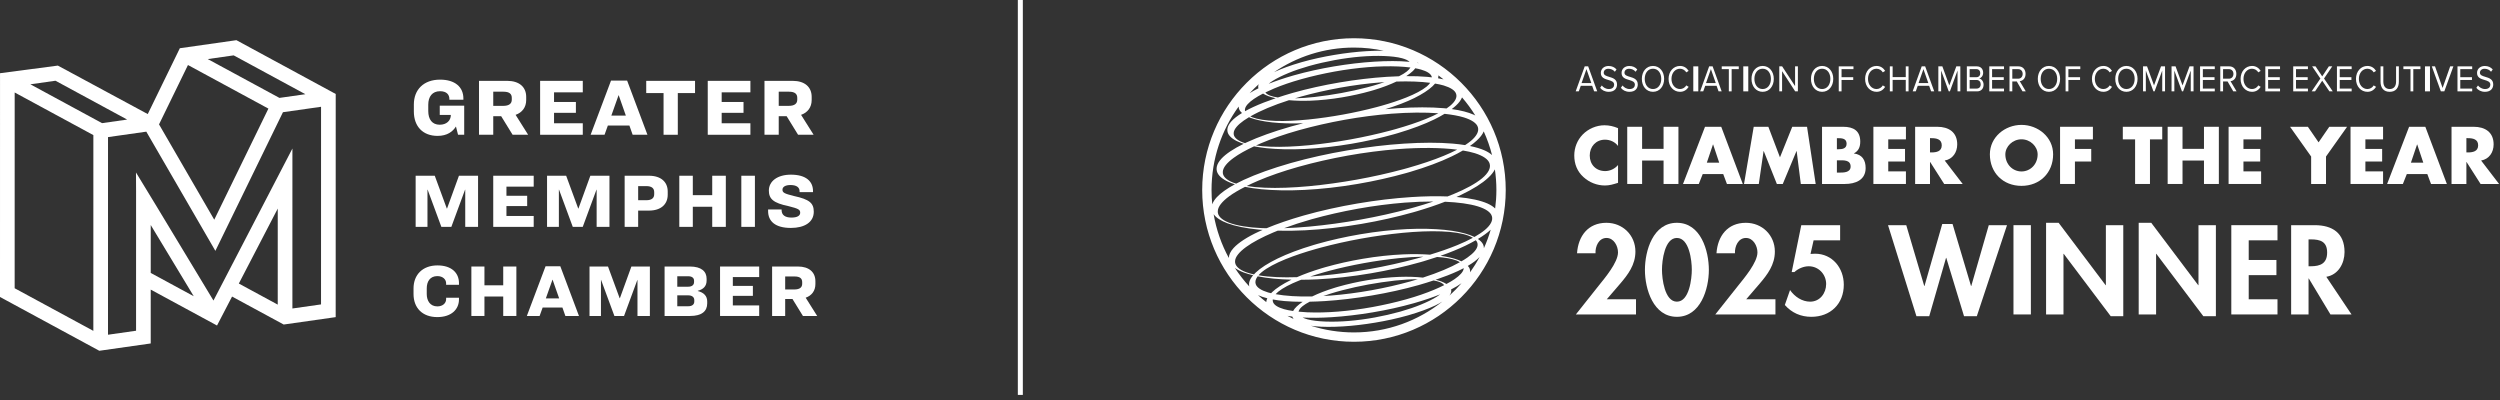
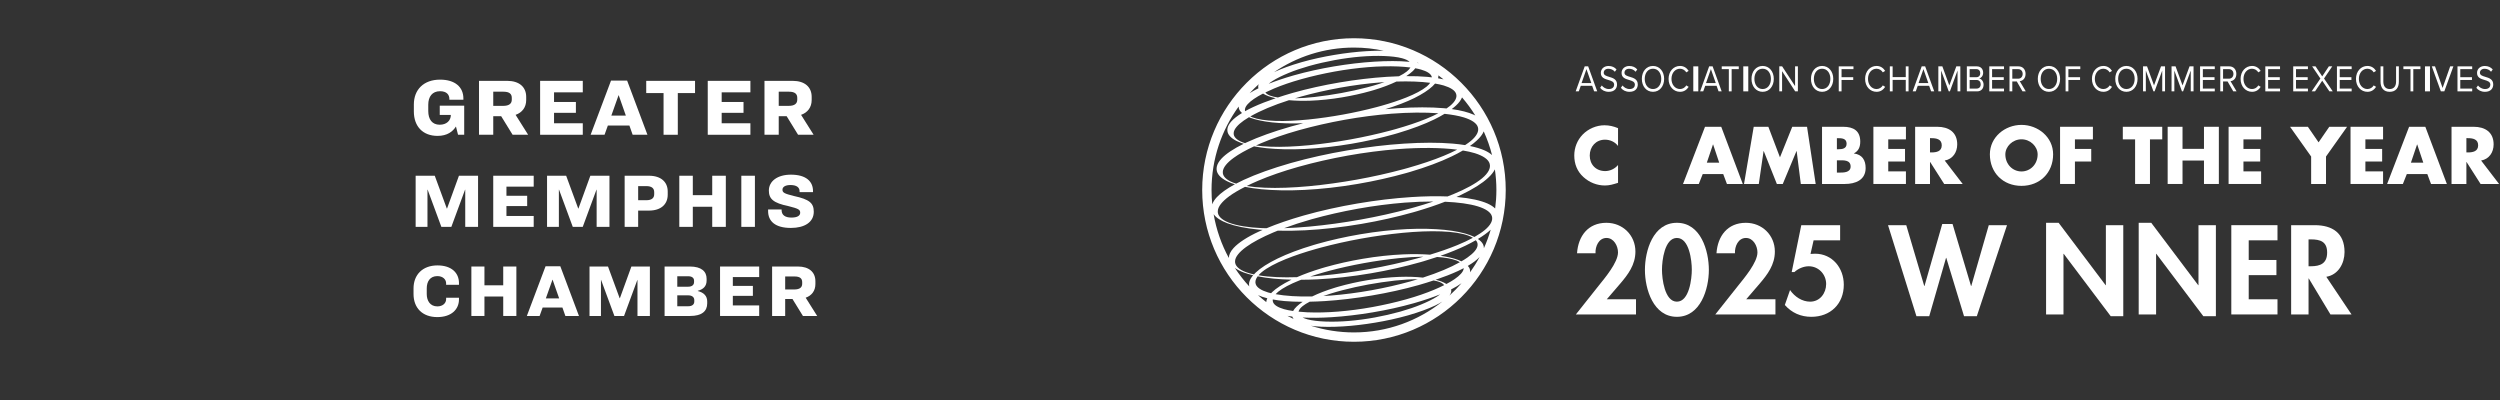
<svg xmlns="http://www.w3.org/2000/svg" xmlns:xlink="http://www.w3.org/1999/xlink" width="500px" height="80px" viewBox="0 0 500 80" version="1.1">
  <rect x="0" y="0" width="500" height="80" fill="#333333" stroke="none" />
  <title>GMC-COTY-Logo</title>
  <defs>
    <path d="M0,0 L499.815,0 L499.815,78.982 L0,78.982 L0,0 Z" id="path-1" />
  </defs>
  <g id="GMC-COTY-Logo" stroke="none" fill="none" fill-rule="evenodd" stroke-width="1">
    <g id="Graphic" transform="translate(-0, -0)" xlink:href="#path-1" fill="#FFFFFF">
      <g id="Group" transform="translate(314.855, 25.054)">
        <path d="M8.752,4.141 C8.145,3.322 7.159,2.882 6.143,2.882 C4.323,2.882 3.094,4.278 3.094,6.053 C3.094,7.857 4.337,9.162 6.188,9.162 C7.159,9.162 8.13,8.691 8.752,7.948 L8.752,11.513 C7.766,11.817 7.053,12.044 6.128,12.044 C4.536,12.044 3.019,11.437 1.836,10.36 C0.577,9.222 0,7.735 0,6.037 C0,4.475 0.592,2.973 1.684,1.851 C2.806,0.698 4.429,0 6.037,0 C6.992,0 7.872,0.213 8.752,0.577 L8.752,4.141 Z" id="Path" fill-rule="nonzero" />
      </g>
      <g id="Group" transform="translate(325.448, 25.357)">
-         <polygon id="Path" fill-rule="nonzero" points="7.265 4.414 7.265 0 10.239 0 10.239 11.437 7.265 11.437 7.265 6.75 2.973 6.75 2.973 11.437 0 11.437 0 0 2.973 0 2.973 4.414" />
-       </g>
+         </g>
      <g id="Group" transform="translate(336.603, 25.357)">
        <path d="M6.022,3.535 L5.992,3.535 L4.763,7.175 L7.236,7.175 L6.022,3.535 Z M3.944,9.45 L3.155,11.437 L0,11.437 L4.399,0 L7.645,0 L11.952,11.437 L8.782,11.437 L8.039,9.45 L3.944,9.45 Z" id="Shape" fill-rule="nonzero" />
      </g>
      <g id="Group" transform="translate(348.803, 25.358)">
        <polygon id="Path" fill-rule="nonzero" points="1.941 0 4.869 0 7.189 6.113 9.646 0 12.604 0 14.334 11.436 11.36 11.436 10.527 4.853 10.496 4.853 7.751 11.436 6.568 11.436 3.944 4.853 3.913 4.853 2.957 11.436 0 11.436" />
      </g>
      <g id="Group" transform="translate(364.406, 25.358)">
        <path d="M2.972,9.162 L3.352,9.162 C4.231,9.162 5.718,9.207 5.718,7.948 C5.718,6.568 4.247,6.704 3.276,6.704 L2.972,6.704 L2.972,9.162 Z M2.972,4.489 L3.306,4.489 C4.095,4.489 4.914,4.353 4.914,3.382 C4.914,2.336 3.989,2.276 3.185,2.276 L2.972,2.276 L2.972,4.489 Z M0,11.436 L0,0 L4.247,0 C6.279,0 7.644,0.788 7.644,2.973 C7.644,4.004 7.311,4.839 6.386,5.309 L6.386,5.339 C8.024,5.552 8.721,6.659 8.721,8.251 C8.721,10.648 6.673,11.436 4.581,11.436 L0,11.436 Z" id="Shape" fill-rule="nonzero" />
      </g>
      <g id="Group" transform="translate(374.679, 25.357)">
        <polygon id="Path" fill-rule="nonzero" points="2.972 2.518 2.972 4.43 6.325 4.43 6.325 6.947 2.972 6.947 2.972 8.919 6.507 8.919 6.507 11.437 0 11.437 0 0 6.507 0 6.507 2.518" />
      </g>
      <g id="Group" transform="translate(383.027, 25.358)">
        <path d="M2.972,5.127 L3.261,5.127 C4.231,5.127 5.323,4.945 5.323,3.701 C5.323,2.457 4.231,2.275 3.261,2.275 L2.972,2.275 L2.972,5.127 Z M9.51,11.436 L5.809,11.436 L3.002,7.038 L2.972,7.038 L2.972,11.436 L0,11.436 L0,0 L4.444,0 C6.704,0 8.418,1.077 8.418,3.518 C8.418,5.097 7.539,6.461 5.915,6.75 L9.51,11.436 Z" id="Shape" fill-rule="nonzero" />
      </g>
      <g id="Group" transform="translate(397.974, 24.978)">
        <path d="M3.094,5.901 C3.094,7.872 4.55,9.313 6.324,9.313 C8.099,9.313 9.555,7.872 9.555,5.901 C9.555,4.323 8.099,2.882 6.324,2.882 C4.55,2.882 3.094,4.323 3.094,5.901 M12.65,5.885 C12.65,9.586 9.995,12.195 6.324,12.195 C2.654,12.195 0,9.586 0,5.885 C0,2.427 3.033,0 6.324,0 C9.616,0 12.65,2.427 12.65,5.885" id="Shape" fill-rule="nonzero" />
      </g>
      <g id="Group" transform="translate(412.013, 25.357)">
        <polygon id="Path" fill-rule="nonzero" points="2.972 2.518 2.972 4.43 6.234 4.43 6.234 6.947 2.972 6.947 2.972 11.437 0 11.437 0 0 6.568 0 6.568 2.518" />
      </g>
      <g id="Group" transform="translate(424.562, 25.358)">
        <polygon id="Path" fill-rule="nonzero" points="5.431 11.436 2.458 11.436 2.458 2.517 0 2.517 0 0 7.888 0 7.888 2.517 5.431 2.517" />
      </g>
      <g id="Group" transform="translate(433.531, 25.357)">
        <polygon id="Path" fill-rule="nonzero" points="7.265 4.414 7.265 0 10.239 0 10.239 11.437 7.265 11.437 7.265 6.75 2.973 6.75 2.973 11.437 0 11.437 0 0 2.973 0 2.973 4.414" />
      </g>
      <g id="Group" transform="translate(445.718, 25.357)">
        <polygon id="Path" fill-rule="nonzero" points="2.972 2.518 2.972 4.43 6.324 4.43 6.324 6.947 2.972 6.947 2.972 8.919 6.507 8.919 6.507 11.437 0 11.437 0 0 6.507 0 6.507 2.518" />
      </g>
      <g id="Group" transform="translate(458.012, 25.358)">
        <polygon id="Path" fill-rule="nonzero" points="0 0 3.564 0 5.702 3.109 7.841 0 11.405 0 7.189 5.946 7.189 11.436 4.216 11.436 4.216 5.946" />
      </g>
      <g id="Group" transform="translate(470.106, 25.357)">
        <polygon id="Path" fill-rule="nonzero" points="2.972 2.518 2.972 4.43 6.324 4.43 6.324 6.947 2.972 6.947 2.972 8.919 6.507 8.919 6.507 11.437 0 11.437 0 0 6.507 0 6.507 2.518" />
      </g>
      <g id="Group" transform="translate(477.422, 25.357)">
        <path d="M6.022,3.535 L5.991,3.535 L4.762,7.175 L7.235,7.175 L6.022,3.535 Z M3.944,9.45 L3.154,11.437 L0,11.437 L4.398,0 L7.645,0 L11.951,11.437 L8.782,11.437 L8.038,9.45 L3.944,9.45 Z" id="Shape" fill-rule="nonzero" />
      </g>
      <g id="Group" transform="translate(490.306, 25.358)">
        <path d="M2.972,5.127 L3.26,5.127 C4.23,5.127 5.324,4.945 5.324,3.701 C5.324,2.457 4.23,2.275 3.26,2.275 L2.972,2.275 L2.972,5.127 Z M9.509,11.436 L5.809,11.436 L3.003,7.038 L2.972,7.038 L2.972,11.436 L0,11.436 L0,0 L4.443,0 C6.703,0 8.418,1.077 8.418,3.518 C8.418,5.097 7.538,6.461 5.916,6.75 L9.509,11.436 Z" id="Shape" fill-rule="nonzero" />
      </g>
      <g id="Group" transform="translate(240.44, 7.647)">
        <path d="M49.446,51.473 C49.787,51.024 49.876,50.611 49.78,50.238 C50.612,49.819 51.307,49.402 51.867,48.992 C51.109,49.865 50.303,50.697 49.446,51.473 M21.736,57.503 C22.001,57.542 22.267,57.58 22.563,57.608 C24.104,57.762 26.021,57.766 28.101,57.637 C32.172,57.396 37.015,56.598 41.053,55.456 C41.129,55.434 41.204,55.412 41.279,55.391 C43.31,54.804 45.137,54.145 46.564,53.47 C47.146,53.195 47.628,52.92 48.053,52.647 C43.189,56.517 37.039,58.838 30.353,58.838 C27.35,58.838 24.455,58.368 21.736,57.503 M6.523,45.931 C7.002,46.279 7.615,46.594 8.354,46.871 C8.895,47.071 9.521,47.245 10.189,47.406 C9.497,48.207 9.242,48.963 9.42,49.646 C8.355,48.492 7.388,47.25 6.523,45.931 M7.29,13.664 C7.289,13.921 7.356,14.166 7.481,14.396 C7.593,14.593 7.764,14.776 7.959,14.953 C7.02,15.53 6.297,16.1 5.813,16.644 C4.996,17.561 4.865,18.394 5.211,19.116 C5.586,19.835 6.45,20.444 7.752,20.929 C7.923,20.993 8.121,21.048 8.306,21.107 C6.23,22.117 4.725,23.139 3.841,24.091 C2.88,25.136 2.683,26.087 3.049,26.915 C3.442,27.738 4.409,28.44 5.89,28.993 C6.093,29.068 6.327,29.134 6.547,29.204 C4.923,30.08 3.707,30.957 2.928,31.786 C2.465,32.283 2.17,32.761 2.011,33.217 C1.917,32.275 1.867,31.32 1.867,30.353 C1.867,24.123 3.884,18.358 7.29,13.664 M11.311,9.189 C11.186,9.481 11.172,9.756 11.244,10.012 C10.575,10.339 9.986,10.665 9.487,10.989 C10.068,10.363 10.676,9.761 11.311,9.189 M36.321,2.502 C35.266,2.484 34.127,2.508 32.921,2.583 C28.85,2.824 24.007,3.621 19.968,4.765 C19.893,4.786 19.817,4.807 19.742,4.83 C17.712,5.416 15.885,6.075 14.457,6.75 C14.413,6.771 14.378,6.792 14.334,6.813 C18.902,3.695 24.417,1.867 30.353,1.867 C32.4,1.867 34.395,2.09 36.321,2.502 M56.163,41.2 C55.963,40.817 55.614,40.468 55.144,40.15 C56.191,39.522 57.052,38.899 57.703,38.293 C57.333,39.566 56.877,40.801 56.34,41.995 C56.346,41.717 56.286,41.451 56.163,41.2 M53.396,45.879 C53.325,45.758 53.227,45.644 53.126,45.53 C54.157,44.925 54.945,44.327 55.479,43.755 C54.909,44.822 54.267,45.846 53.57,46.826 C53.615,46.49 53.552,46.174 53.396,45.879 M48.846,49.147 C48.555,48.964 48.211,48.794 47.808,48.642 C47.469,48.52 47.082,48.41 46.672,48.308 C48.339,47.742 49.875,47.15 51.179,46.545 C51.579,46.359 51.949,46.173 52.304,45.985 C52.302,46.013 52.305,46.041 52.301,46.07 C52.224,46.727 51.522,47.462 50.464,48.189 C49.997,48.511 49.446,48.83 48.846,49.147 M20.081,55.855 C21.804,55.946 23.777,55.925 25.889,55.792 C31.058,55.472 37.144,54.463 42.239,53.021 C42.333,52.995 42.425,52.968 42.517,52.942 C44.375,52.408 46.091,51.825 47.594,51.221 C47.408,51.368 47.202,51.515 46.975,51.661 C46.111,52.218 44.984,52.761 43.739,53.276 C42.559,53.761 41.214,54.221 39.74,54.638 C39.653,54.663 39.566,54.688 39.478,54.712 C37.907,55.151 36.225,55.532 34.51,55.848 C32.79,56.164 31.029,56.4 29.351,56.541 C27.669,56.681 26.097,56.718 24.681,56.666 C23.272,56.613 21.999,56.475 21.047,56.218 C20.669,56.116 20.353,55.992 20.081,55.855 M18.025,55.673 C18.076,55.838 18.158,55.996 18.284,56.147 C17.864,55.95 17.45,55.743 17.041,55.525 C17.351,55.581 17.68,55.63 18.025,55.673 M11.205,51.401 C11.706,51.631 12.325,51.832 13.021,52.008 C12.891,52.271 12.827,52.525 12.811,52.772 C12.239,52.323 11.681,51.857 11.144,51.367 C11.167,51.378 11.182,51.391 11.205,51.401 M14.321,48.081 C15.41,48.187 16.605,48.253 17.87,48.287 C17.822,48.309 17.766,48.333 17.719,48.356 C16.058,49.179 14.803,50 13.986,50.779 C13.908,50.852 13.854,50.922 13.783,50.994 C13.579,50.945 13.362,50.899 13.174,50.844 C11.806,50.428 10.905,49.857 10.696,49.15 C10.547,48.684 10.687,48.163 11.098,47.614 C12.064,47.806 13.136,47.965 14.321,48.081 M11.923,46.767 C12.981,45.904 14.637,45.01 16.711,44.171 C18.504,43.447 20.561,42.765 22.744,42.147 C23.079,42.052 23.416,41.96 23.755,41.868 C28.889,40.493 34.568,39.461 40.073,38.922 C42.809,38.662 45.498,38.539 47.796,38.631 C50.112,38.712 52.011,39.013 53.273,39.492 C53.608,39.62 53.895,39.762 54.14,39.915 C53.232,40.409 52.189,40.899 51.026,41.375 C49.383,42.049 47.534,42.69 45.567,43.29 C44.001,43.175 42.22,43.14 40.22,43.228 C37.717,43.338 34.912,43.632 32.092,44.113 C29.538,44.543 26.997,45.118 24.701,45.768 C24.466,45.834 24.233,45.902 24.003,45.97 C22.103,46.538 20.404,47.157 18.957,47.787 C17.566,47.831 16.23,47.834 15.001,47.78 C13.606,47.725 12.349,47.599 11.253,47.414 C11.436,47.201 11.659,46.986 11.923,46.767 M21.59,47.66 C22.469,47.365 23.387,47.081 24.337,46.812 C24.7,46.709 25.067,46.608 25.437,46.51 C29.827,45.347 34.623,44.467 39.359,43.982 C41.033,43.815 42.689,43.71 44.228,43.685 C44.111,43.719 43.998,43.755 43.88,43.788 C43.552,43.882 43.221,43.973 42.889,44.064 C36.927,45.675 30.266,46.879 23.893,47.477 C23.119,47.548 22.35,47.608 21.59,47.66 M44.147,47.876 C42.812,47.729 41.233,47.661 39.4,47.728 C37.453,47.801 35.236,48.022 33.011,48.4 C31.038,48.73 29.071,49.171 27.301,49.672 C27.071,49.737 26.844,49.804 26.621,49.871 C24.795,50.426 23.225,51.037 21.984,51.649 C19.154,51.706 16.649,51.551 14.685,51.188 C14.832,51.026 14.999,50.861 15.203,50.694 C16.126,49.951 17.568,49.183 19.37,48.469 C19.51,48.413 19.66,48.359 19.804,48.304 C20.843,48.299 21.913,48.278 23.045,48.22 C26.359,48.052 30.04,47.648 33.719,47.018 C37.131,46.437 40.519,45.67 43.592,44.8 C43.83,44.733 44.068,44.665 44.302,44.596 C45.229,44.323 46.12,44.039 46.977,43.749 C48.561,43.852 49.879,44.08 50.791,44.427 C51.08,44.538 51.326,44.661 51.536,44.792 C50.593,45.321 49.517,45.844 48.312,46.35 C47.06,46.88 45.654,47.39 44.147,47.876 M24.237,51.558 C25.072,51.262 25.945,50.976 26.869,50.715 C27.251,50.607 27.637,50.503 28.028,50.401 C31.363,49.532 34.919,48.874 38.555,48.469 C40.122,48.299 41.692,48.197 43.113,48.198 C42.711,48.32 42.311,48.442 41.896,48.56 C41.826,48.58 41.755,48.599 41.685,48.62 C39.217,49.309 36.562,49.912 33.85,50.404 C31.147,50.89 28.387,51.252 25.772,51.46 C25.253,51.501 24.744,51.529 24.237,51.558 M16.341,54.18 C15.14,53.832 14.344,53.347 14.157,52.741 C14.102,52.583 14.092,52.416 14.115,52.244 C14.818,52.374 15.573,52.487 16.431,52.562 C17.542,52.662 18.777,52.71 20.096,52.713 C19.617,53.033 19.221,53.349 18.897,53.656 C18.576,53.963 18.337,54.263 18.18,54.554 C17.5,54.456 16.873,54.334 16.341,54.18 M46.333,50.325 C44.746,50.989 42.909,51.62 40.897,52.189 C40.825,52.21 40.753,52.23 40.68,52.25 C38.582,52.836 36.331,53.347 34.033,53.766 C31.736,54.182 29.396,54.49 27.172,54.67 C24.945,54.85 22.859,54.892 21.011,54.813 C20.402,54.785 19.827,54.74 19.27,54.685 C19.34,54.338 19.608,53.961 20.095,53.571 C20.453,53.281 20.934,52.985 21.503,52.693 C22.476,52.672 23.472,52.636 24.511,52.571 C30.436,52.198 37.401,51.033 43.226,49.384 C43.319,49.358 43.412,49.331 43.504,49.304 C44.467,49.029 45.384,48.738 46.276,48.442 C46.721,48.525 47.128,48.622 47.449,48.744 C47.907,48.921 48.214,49.139 48.391,49.382 C47.752,49.702 47.067,50.018 46.333,50.325 M55.078,41.39 C55.029,42.145 54.263,42.998 53.07,43.844 C52.706,44.103 52.287,44.362 51.844,44.62 C51.631,44.517 51.406,44.417 51.157,44.324 C50.23,43.981 49.057,43.713 47.666,43.514 C49.537,42.859 51.218,42.173 52.651,41.485 C53.405,41.122 54.093,40.758 54.724,40.396 C54.991,40.7 55.116,41.033 55.078,41.39 M8.773,41.757 C10.123,40.773 12.005,39.785 14.235,38.839 C14.513,38.721 14.815,38.605 15.105,38.488 C16.802,38.53 18.626,38.513 20.592,38.412 C24.086,38.229 27.964,37.801 31.837,37.135 C35.435,36.524 39.002,35.717 42.233,34.802 C42.484,34.731 42.733,34.659 42.979,34.587 C45.001,33.992 46.871,33.356 48.558,32.701 C51.201,32.815 53.466,33.121 55.131,33.629 C56.699,34.118 57.715,34.786 57.94,35.606 C58.185,36.421 57.704,37.371 56.511,38.367 C55.959,38.822 55.26,39.284 54.444,39.745 C54.193,39.621 53.926,39.502 53.629,39.391 C52.324,38.908 50.603,38.546 48.483,38.325 C46.349,38.112 43.815,38.038 40.925,38.175 C38.038,38.314 34.823,38.659 31.598,39.21 C28.651,39.71 25.725,40.371 23.076,41.12 C22.827,41.191 22.582,41.262 22.338,41.334 C19.5,42.175 17.019,43.117 15.078,44.061 C13.14,45.007 11.671,45.953 10.714,46.854 C10.574,46.983 10.467,47.11 10.349,47.238 C9.737,47.103 9.184,46.949 8.715,46.77 C7.262,46.214 6.515,45.46 6.571,44.589 C6.6,43.72 7.43,42.74 8.773,41.757 M46.237,32.655 C45.053,33.049 43.821,33.429 42.544,33.791 C42.225,33.881 41.903,33.971 41.578,34.059 C35.266,35.77 28.17,37.051 21.43,37.673 C19.706,37.829 18.009,37.937 16.384,37.989 C18.031,37.376 19.828,36.786 21.753,36.241 C21.822,36.221 21.892,36.202 21.961,36.182 C24.842,35.376 27.956,34.668 31.116,34.098 C34.283,33.53 37.5,33.113 40.547,32.875 C42.544,32.722 44.45,32.653 46.237,32.655 M11.813,30.198 C14.267,30.433 17.185,30.502 20.479,30.335 C23.775,30.167 27.426,29.768 31.082,29.139 C34.461,28.564 37.811,27.807 40.847,26.948 C41.096,26.878 41.343,26.807 41.588,26.734 C44.821,25.781 47.651,24.718 49.88,23.644 C50.709,23.247 51.462,22.849 52.139,22.452 C53.023,22.602 53.842,22.777 54.539,22.993 C56.191,23.514 57.252,24.226 57.491,25.093 C57.744,25.957 57.237,26.961 55.978,28.016 C54.7,29.072 52.703,30.17 50.192,31.201 C49.828,31.351 49.442,31.497 49.06,31.644 C46.88,31.555 44.418,31.599 41.803,31.77 C35.022,32.202 27.08,33.536 20.427,35.42 C20.334,35.447 20.24,35.472 20.147,35.499 C17.461,36.27 14.988,37.119 12.87,37.999 C12.593,37.991 12.301,37.992 12.032,37.98 C9.231,37.863 6.948,37.489 5.398,36.905 C3.868,36.316 3.066,35.525 3.116,34.602 C3.13,33.686 3.987,32.649 5.391,31.611 C6.247,30.98 7.332,30.348 8.563,29.723 C9.536,29.919 10.619,30.078 11.813,30.198 M11.152,28.514 C13.451,27.53 16.168,26.591 19.147,25.747 C19.216,25.728 19.283,25.709 19.352,25.69 C22.418,24.829 25.723,24.08 29.083,23.475 C32.449,22.872 35.872,22.43 39.097,22.179 C43.642,21.83 47.767,21.871 50.99,22.284 C50.177,22.706 49.27,23.125 48.272,23.533 C46.184,24.394 43.755,25.202 41.17,25.934 C40.844,26.026 40.517,26.117 40.187,26.207 C34.272,27.806 27.648,29.002 21.327,29.595 C18.18,29.884 15.109,30.012 12.492,29.895 C11.159,29.844 9.951,29.728 8.895,29.556 C9.605,29.205 10.347,28.856 11.152,28.514 M12.91,21.998 C15.049,22.213 17.59,22.287 20.487,22.148 C23.382,22.009 26.604,21.663 29.837,21.111 C32.792,20.61 35.725,19.947 38.38,19.196 C38.63,19.125 38.876,19.054 39.12,18.982 C41.965,18.138 44.452,17.194 46.399,16.247 C47.173,15.87 47.85,15.493 48.472,15.118 C49.965,15.28 51.287,15.517 52.349,15.84 C53.901,16.328 54.912,16.991 55.143,17.805 C55.383,18.613 54.908,19.558 53.724,20.548 C53.392,20.821 53.003,21.097 52.572,21.374 C51.812,21.251 50.993,21.147 50.101,21.073 C47.337,20.834 43.984,20.843 40.354,21.08 C33.196,21.539 24.841,22.946 17.831,24.931 C17.738,24.958 17.644,24.985 17.551,25.011 C14.036,26.019 10.857,27.152 8.325,28.319 C7.776,28.572 7.269,28.825 6.788,29.078 C6.596,29.02 6.413,28.958 6.242,28.893 C4.809,28.341 4.06,27.595 4.121,26.727 C4.145,25.865 4.966,24.891 6.303,23.917 C7.358,23.147 8.754,22.375 10.372,21.623 C11.146,21.772 11.984,21.9 12.91,21.998 M11.725,21.017 C13.878,20.101 16.414,19.223 19.194,18.436 C19.262,18.417 19.331,18.397 19.399,18.378 C22.266,17.574 25.353,16.874 28.495,16.309 C31.64,15.745 34.841,15.33 37.859,15.093 C41.318,14.829 44.521,14.804 47.233,15.007 C46.498,15.389 45.673,15.768 44.761,16.136 C42.964,16.864 40.902,17.546 38.713,18.166 C38.378,18.262 38.04,18.354 37.698,18.447 C32.552,19.824 26.86,20.86 21.342,21.399 C18.599,21.66 15.903,21.784 13.598,21.692 C12.558,21.655 11.609,21.571 10.757,21.45 C11.077,21.305 11.389,21.16 11.725,21.017 M9.362,15.789 C9.465,15.832 9.556,15.878 9.666,15.919 C10.774,16.329 12.225,16.638 14.004,16.835 C15.744,17.02 17.827,17.096 20.216,16.999 C19.423,17.199 18.641,17.406 17.879,17.621 C17.786,17.648 17.693,17.674 17.6,17.701 C14.283,18.652 11.281,19.722 8.899,20.823 C8.784,20.875 8.678,20.93 8.566,20.982 C8.406,20.933 8.252,20.883 8.109,20.828 C6.851,20.346 6.217,19.687 6.298,18.926 C6.348,18.169 7.115,17.314 8.311,16.466 C8.629,16.24 8.983,16.014 9.362,15.789 M39.974,4.001 C40.666,4.188 41.192,4.433 41.49,4.73 C41.424,4.723 41.369,4.712 41.303,4.707 C39.373,4.525 36.99,4.527 34.413,4.689 C29.351,5.001 23.389,5.99 18.4,7.402 C18.309,7.428 18.219,7.454 18.128,7.48 C16.367,7.986 14.74,8.538 13.302,9.109 C13.521,8.925 13.762,8.741 14.046,8.558 C14.911,8.001 16.037,7.459 17.286,6.945 C18.462,6.459 19.808,5.998 21.281,5.581 C21.369,5.556 21.456,5.532 21.544,5.508 C23.115,5.069 24.797,4.689 26.511,4.371 C28.231,4.057 29.993,3.82 31.67,3.679 C33.352,3.54 34.924,3.502 36.34,3.554 C37.749,3.607 39.022,3.744 39.974,4.001 M43.049,4.944 C43.049,4.919 43.058,4.893 43.057,4.869 C43.137,4.909 43.217,4.95 43.296,4.991 C43.214,4.976 43.133,4.958 43.049,4.944 M47.172,8.009 C47.227,7.81 47.254,7.616 47.237,7.429 C47.588,7.688 47.931,7.954 48.268,8.229 C47.928,8.147 47.556,8.076 47.172,8.009 M50.773,13.449 C51.377,12.89 51.762,12.349 51.968,11.832 C52.942,12.966 53.83,14.173 54.617,15.45 C54.512,15.396 54.409,15.342 54.295,15.289 C53.217,14.807 51.748,14.421 49.907,14.169 C50.229,13.927 50.521,13.686 50.773,13.449 M17.355,12.392 C18.587,12.504 20.003,12.551 21.622,12.493 C23.569,12.419 25.785,12.198 28.011,11.82 C29.983,11.49 31.95,11.049 33.721,10.547 C33.951,10.482 34.177,10.417 34.4,10.349 C36.135,9.823 37.634,9.244 38.847,8.663 C41.381,8.586 43.686,8.667 45.599,8.915 C45.421,9.165 45.198,9.42 44.878,9.681 C43.974,10.409 42.562,11.161 40.797,11.861 C39.341,12.442 37.684,12.987 35.933,13.484 C35.577,13.583 35.218,13.682 34.856,13.779 C30.559,14.919 25.858,15.78 21.221,16.255 C18.923,16.483 16.63,16.604 14.675,16.535 C12.7,16.476 11.092,16.225 10.025,15.819 C9.88,15.762 9.748,15.704 9.623,15.642 C10.618,15.069 11.778,14.503 13.082,13.953 C14.365,13.411 15.806,12.887 17.355,12.392 M36.449,8.781 C35.713,9.033 34.952,9.278 34.153,9.505 C33.771,9.613 33.384,9.718 32.993,9.82 C29.658,10.688 26.102,11.346 22.467,11.751 C21.141,11.896 19.806,11.993 18.565,12.02 C18.881,11.925 19.19,11.83 19.514,11.737 C19.584,11.718 19.654,11.698 19.725,11.678 C22.198,10.986 24.868,10.381 27.579,9.889 C30.296,9.4 33.056,9.038 35.678,8.831 C35.939,8.81 36.191,8.799 36.449,8.781 M42.614,6.006 C43.026,6.082 43.417,6.167 43.763,6.267 C44.939,6.609 45.719,7.084 45.902,7.677 C45.919,7.725 45.909,7.778 45.919,7.828 C45.628,7.793 45.353,7.753 45.042,7.726 C43.774,7.612 42.34,7.569 40.808,7.58 C41.336,7.235 41.776,6.894 42.124,6.565 C42.321,6.375 42.478,6.189 42.614,6.006 M14.394,10.044 C15.945,9.392 17.744,8.775 19.715,8.217 C19.786,8.197 19.856,8.177 19.927,8.158 C21.981,7.584 24.186,7.084 26.437,6.672 C28.687,6.265 30.979,5.963 33.157,5.786 C35.338,5.611 37.38,5.57 39.19,5.647 C40.063,5.687 40.888,5.755 41.642,5.852 C41.503,6.107 41.268,6.375 40.926,6.649 C40.536,6.965 39.991,7.288 39.355,7.606 C38.57,7.629 37.767,7.665 36.942,7.718 C31.002,8.091 24.02,9.258 18.181,10.911 C18.086,10.938 17.994,10.964 17.901,10.991 C16.94,11.267 16.025,11.556 15.135,11.851 C14.517,11.76 13.987,11.635 13.572,11.476 C13.117,11.3 12.811,11.084 12.634,10.842 C13.188,10.572 13.77,10.305 14.394,10.044 M48.301,13.991 C45.7,13.763 42.538,13.772 39.115,13.995 C38.303,14.047 37.471,14.113 36.629,14.191 C38.889,13.497 40.862,12.734 42.414,11.972 C44.04,11.165 45.269,10.36 46.07,9.598 C46.263,9.419 46.427,9.241 46.573,9.066 C47.201,9.175 47.793,9.297 48.307,9.448 C49.677,9.866 50.583,10.438 50.79,11.146 C51.015,11.847 50.602,12.673 49.561,13.536 C49.354,13.706 49.116,13.876 48.864,14.047 C48.677,14.028 48.494,14.008 48.301,13.991 M56.305,18.631 C56.991,20.145 57.553,21.725 57.969,23.366 C57.596,23.031 57.109,22.719 56.492,22.44 C55.701,22.092 54.715,21.793 53.547,21.553 C54.071,21.185 54.531,20.821 54.912,20.463 C55.605,19.83 56.069,19.216 56.305,18.631 M8.553,14.208 C8.621,13.567 9.309,12.846 10.346,12.134 C10.866,11.775 11.48,11.419 12.167,11.067 C12.459,11.253 12.806,11.424 13.213,11.577 C13.649,11.735 14.144,11.876 14.699,11.999 C13.039,12.565 11.508,13.155 10.208,13.758 C9.61,14.036 9.068,14.315 8.572,14.594 C8.542,14.469 8.531,14.341 8.553,14.208 M5.326,43.946 C3.861,41.261 2.824,38.313 2.288,35.196 C2.79,35.899 3.719,36.508 5.045,37.005 C6.629,37.593 8.755,38.025 11.357,38.279 C11.589,38.301 11.845,38.313 12.085,38.333 C11.847,38.436 11.61,38.54 11.383,38.645 C8.982,39.752 7.264,40.888 6.294,41.933 C5.633,42.651 5.335,43.326 5.326,43.946 M58.59,34.051 C58.231,33.695 57.737,33.366 57.096,33.072 C55.705,32.456 53.685,31.988 51.052,31.766 C50.986,31.761 50.911,31.759 50.844,31.754 C51.172,31.607 51.491,31.46 51.8,31.312 C54.182,30.173 55.998,29.025 57.17,27.932 C57.812,27.346 58.265,26.776 58.536,26.228 C58.732,27.576 58.838,28.952 58.838,30.353 C58.838,31.607 58.749,32.839 58.59,34.051 M30.353,-1.48029737e-15 C13.616,-1.48029737e-15 0,13.616 0,30.353 C0,47.089 13.616,60.707 30.353,60.707 C47.089,60.707 60.707,47.089 60.707,30.353 C60.707,13.616 47.089,-1.48029737e-15 30.353,-1.48029737e-15" id="Shape" fill-rule="nonzero" />
      </g>
      <g id="Group" transform="translate(315.136, 13.272)">
        <path d="M2.155,0.555 L1.179,3.337 L3.127,3.337 L2.155,0.555 Z M3.691,5.001 L3.294,3.892 L1.019,3.892 L0.62,5.001 L0,5.001 L1.806,0 L2.499,0 L4.311,5.001 L3.691,5.001 Z" id="Shape" fill-rule="nonzero" />
      </g>
      <g id="Group" transform="translate(320.025, 13.196)">
        <path d="M0.33,3.899 C0.626,4.267 1.112,4.612 1.745,4.612 C2.546,4.612 2.803,4.132 2.803,3.749 C2.803,3.149 2.256,2.985 1.664,2.805 C0.944,2.595 0.141,2.37 0.141,1.388 C0.141,0.562 0.802,0 1.684,0 C2.372,0 2.904,0.255 3.281,0.698 L2.945,1.155 C2.608,0.743 2.136,0.556 1.644,0.556 C1.104,0.556 0.72,0.879 0.72,1.351 C0.72,1.853 1.24,2.002 1.812,2.175 C2.546,2.393 3.381,2.649 3.381,3.698 C3.381,4.425 2.937,5.167 1.725,5.167 C0.944,5.167 0.371,4.837 0,4.373 L0.33,3.899 Z" id="Path" fill-rule="nonzero" />
      </g>
      <g id="Group" transform="translate(324.174, 13.196)">
        <path d="M0.33,3.899 C0.626,4.267 1.112,4.612 1.745,4.612 C2.547,4.612 2.803,4.132 2.803,3.749 C2.803,3.149 2.256,2.985 1.664,2.805 C0.944,2.595 0.141,2.37 0.141,1.388 C0.141,0.562 0.802,0 1.686,0 C2.372,0 2.904,0.255 3.281,0.698 L2.945,1.155 C2.608,0.743 2.136,0.556 1.644,0.556 C1.104,0.556 0.72,0.879 0.72,1.351 C0.72,1.853 1.24,2.002 1.812,2.175 C2.547,2.393 3.382,2.649 3.382,3.698 C3.382,4.425 2.937,5.167 1.725,5.167 C0.944,5.167 0.371,4.837 0,4.373 L0.33,3.899 Z" id="Path" fill-rule="nonzero" />
      </g>
      <g id="Group" transform="translate(328.369, 13.189)">
        <path d="M2.23,0.555 C1.22,0.555 0.579,1.417 0.579,2.587 C0.579,3.75 1.22,4.619 2.23,4.619 C3.234,4.619 3.88,3.75 3.88,2.587 C3.88,1.417 3.234,0.555 2.23,0.555 M2.23,0 C3.556,0 4.46,1.11 4.46,2.587 C4.46,4.064 3.556,5.174 2.23,5.174 C0.896,5.174 0,4.064 0,2.587 C0,1.11 0.896,0 2.23,0" id="Shape" fill-rule="nonzero" />
      </g>
      <g id="Group" transform="translate(333.715, 13.189)">
        <path d="M0,2.587 C0,1.049 1.016,0 2.291,0 C3.106,0 3.659,0.429 4.016,0.99 L3.544,1.283 C3.288,0.862 2.822,0.555 2.291,0.555 C1.328,0.555 0.58,1.395 0.58,2.587 C0.58,3.771 1.328,4.619 2.291,4.619 C2.822,4.619 3.288,4.32 3.544,3.891 L4.022,4.184 C3.645,4.754 3.106,5.174 2.291,5.174 C1.016,5.174 0,4.125 0,2.587" id="Path" fill-rule="nonzero" />
      </g>
      <g id="Group" transform="translate(338.659, 13.272)">
        <rect id="Rectangle" x="0" y="0" width="1" height="5.001" />
      </g>
      <g id="Group" transform="translate(340.025, 13.272)">
        <path d="M2.155,0.555 L1.179,3.337 L3.127,3.337 L2.155,0.555 Z M3.691,5.001 L3.294,3.892 L1.019,3.892 L0.62,5.001 L0,5.001 L1.806,0 L2.499,0 L4.311,5.001 L3.691,5.001 Z" id="Shape" fill-rule="nonzero" />
      </g>
      <g id="Group" transform="translate(344.347, 13.272)">
        <polygon id="Path" fill-rule="nonzero" points="1.42 5.001 1.42 0.555 0 0.555 0 0 3.408 0 3.408 0.555 1.98 0.555 1.98 5.001" />
      </g>
      <g id="Group" transform="translate(348.657, 13.272)">
        <rect id="Rectangle" x="0" y="0" width="1" height="5.001" />
      </g>
      <g id="Group" transform="translate(350.3, 13.189)">
        <path d="M2.23,0.555 C1.22,0.555 0.579,1.417 0.579,2.587 C0.579,3.75 1.22,4.619 2.23,4.619 C3.234,4.619 3.88,3.75 3.88,2.587 C3.88,1.417 3.234,0.555 2.23,0.555 M2.23,0 C3.556,0 4.46,1.11 4.46,2.587 C4.46,4.064 3.556,5.174 2.23,5.174 C0.896,5.174 0,4.064 0,2.587 C0,1.11 0.896,0 2.23,0" id="Shape" fill-rule="nonzero" />
      </g>
      <g id="Group" transform="translate(355.857, 13.272)">
        <polygon id="Path" fill-rule="nonzero" points="3.179 5.001 0.56 0.966 0.56 5.001 0 5.001 0 0 0.572 0 3.159 3.952 3.159 0 3.72 0 3.72 5.001" />
      </g>
      <g id="Group" transform="translate(362.192, 13.189)">
        <path d="M2.23,0.555 C1.22,0.555 0.579,1.417 0.579,2.587 C0.579,3.75 1.22,4.619 2.23,4.619 C3.234,4.619 3.88,3.75 3.88,2.587 C3.88,1.417 3.234,0.555 2.23,0.555 M2.23,0 C3.556,0 4.46,1.11 4.46,2.587 C4.46,4.064 3.556,5.174 2.23,5.174 C0.896,5.174 0,4.064 0,2.587 C0,1.11 0.896,0 2.23,0" id="Shape" fill-rule="nonzero" />
      </g>
      <g id="Group" transform="translate(367.75, 13.272)">
        <polygon id="Path" fill-rule="nonzero" points="0 5.001 0 0 2.943 0 2.943 0.555 0.56 0.555 0.56 2.168 2.896 2.168 2.896 2.722 0.56 2.722 0.56 5.001" />
      </g>
      <g id="Group" transform="translate(373.019, 13.189)">
        <path d="M0,2.587 C0,1.049 1.016,0 2.291,0 C3.106,0 3.659,0.429 4.016,0.99 L3.544,1.283 C3.288,0.862 2.822,0.555 2.291,0.555 C1.328,0.555 0.58,1.395 0.58,2.587 C0.58,3.771 1.328,4.619 2.291,4.619 C2.822,4.619 3.288,4.32 3.544,3.891 L4.022,4.184 C3.645,4.754 3.106,5.174 2.291,5.174 C1.016,5.174 0,4.125 0,2.587" id="Path" fill-rule="nonzero" />
      </g>
      <g id="Group" transform="translate(377.967, 13.272)">
        <polygon id="Path" fill-rule="nonzero" points="3.185 5.001 3.185 2.707 0.559 2.707 0.559 5.001 0 5.001 0 0 0.559 0 0.559 2.151 3.185 2.151 3.185 0 3.745 0 3.745 5.001" />
      </g>
      <g id="Group" transform="translate(382.534, 13.272)">
        <path d="M2.155,0.555 L1.179,3.337 L3.127,3.337 L2.155,0.555 Z M3.691,5.001 L3.294,3.892 L1.016,3.892 L0.62,5.001 L0,5.001 L1.806,0 L2.499,0 L4.311,5.001 L3.691,5.001 Z" id="Shape" fill-rule="nonzero" />
      </g>
      <g id="Group" transform="translate(387.667, 13.272)">
        <polygon id="Path" fill-rule="nonzero" points="3.84 5.001 3.84 0.84 2.31 5.001 2.081 5.001 0.56 0.84 0.56 5.001 0 5.001 0 0 0.803 0 2.196 3.809 3.597 0 4.4 0 4.4 5.001" />
      </g>
      <g id="Group" transform="translate(393.369, 13.272)">
        <path d="M0.56,4.446 L1.933,4.446 C2.458,4.446 2.77,4.116 2.77,3.584 C2.77,3.127 2.486,2.722 1.933,2.722 L0.56,2.722 L0.56,4.446 Z M0.56,2.167 L1.908,2.167 C2.411,2.167 2.682,1.822 2.682,1.363 C2.682,0.915 2.411,0.555 1.908,0.555 L0.56,0.555 L0.56,2.167 Z M0,5.001 L0,0 L2.001,0 C2.782,0 3.261,0.524 3.261,1.273 C3.261,1.903 2.883,2.323 2.473,2.42 C2.952,2.504 3.349,3.052 3.349,3.651 C3.349,4.454 2.871,5.001 2.048,5.001 L0,5.001 Z" id="Shape" fill-rule="nonzero" />
      </g>
      <g id="Group" transform="translate(397.859, 13.272)">
        <polygon id="Path" fill-rule="nonzero" points="0 5.001 0 0 2.943 0 2.943 0.555 0.56 0.555 0.56 2.168 2.896 2.168 2.896 2.722 0.56 2.722 0.56 4.446 2.943 4.446 2.943 5.001" />
      </g>
      <g id="Group" transform="translate(401.9, 13.272)">
        <path d="M1.738,0.555 L0.56,0.555 L0.56,2.467 L1.738,2.467 C2.27,2.467 2.634,2.07 2.634,1.507 C2.634,0.944 2.27,0.555 1.738,0.555 M2.6,5.001 L1.455,3.015 L0.56,3.015 L0.56,5.001 L0,5.001 L0,0 L1.806,0 C2.628,0 3.214,0.584 3.214,1.507 C3.214,2.406 2.662,2.901 2.048,2.961 L3.261,5.001 L2.6,5.001 Z" id="Shape" fill-rule="nonzero" />
      </g>
      <g id="Group" transform="translate(407.56, 13.189)">
        <path d="M2.23,0.555 C1.22,0.555 0.579,1.417 0.579,2.587 C0.579,3.75 1.22,4.619 2.23,4.619 C3.234,4.619 3.88,3.75 3.88,2.587 C3.88,1.417 3.234,0.555 2.23,0.555 M2.23,0 C3.556,0 4.46,1.11 4.46,2.587 C4.46,4.064 3.556,5.174 2.23,5.174 C0.896,5.174 0,4.064 0,2.587 C0,1.11 0.896,0 2.23,0" id="Shape" fill-rule="nonzero" />
      </g>
      <g id="Group" transform="translate(413.118, 13.272)">
        <polygon id="Path" fill-rule="nonzero" points="0 5.001 0 0 2.943 0 2.943 0.555 0.56 0.555 0.56 2.168 2.896 2.168 2.896 2.722 0.56 2.722 0.56 5.001" />
      </g>
      <g id="Group" transform="translate(418.387, 13.189)">
        <path d="M0,2.587 C0,1.049 1.016,0 2.291,0 C3.106,0 3.659,0.429 4.016,0.99 L3.544,1.283 C3.288,0.862 2.822,0.555 2.291,0.555 C1.328,0.555 0.58,1.395 0.58,2.587 C0.58,3.771 1.328,4.619 2.291,4.619 C2.822,4.619 3.288,4.32 3.544,3.891 L4.022,4.184 C3.645,4.754 3.106,5.174 2.291,5.174 C1.016,5.174 0,4.125 0,2.587" id="Path" fill-rule="nonzero" />
      </g>
      <g id="Group" transform="translate(423.051, 13.189)">
        <path d="M2.23,0.555 C1.22,0.555 0.579,1.417 0.579,2.587 C0.579,3.75 1.22,4.619 2.23,4.619 C3.234,4.619 3.88,3.75 3.88,2.587 C3.88,1.417 3.234,0.555 2.23,0.555 M2.23,0 C3.556,0 4.46,1.11 4.46,2.587 C4.46,4.064 3.556,5.174 2.23,5.174 C0.896,5.174 0,4.064 0,2.587 C0,1.11 0.896,0 2.23,0" id="Shape" fill-rule="nonzero" />
      </g>
      <g id="Group" transform="translate(428.607, 13.272)">
        <polygon id="Path" fill-rule="nonzero" points="3.84 5.001 3.84 0.84 2.31 5.001 2.081 5.001 0.56 0.84 0.56 5.001 0 5.001 0 0 0.803 0 2.196 3.809 3.597 0 4.4 0 4.4 5.001" />
      </g>
      <g id="Group" transform="translate(434.31, 13.272)">
        <polygon id="Path" fill-rule="nonzero" points="3.84 5.001 3.84 0.84 2.31 5.001 2.081 5.001 0.56 0.84 0.56 5.001 0 5.001 0 0 0.803 0 2.196 3.809 3.597 0 4.399 0 4.399 5.001" />
      </g>
      <g id="Group" transform="translate(440.012, 13.272)">
        <polygon id="Path" fill-rule="nonzero" points="0 5.001 0 0 2.943 0 2.943 0.555 0.559 0.555 0.559 2.168 2.896 2.168 2.896 2.722 0.559 2.722 0.559 4.446 2.943 4.446 2.943 5.001" />
      </g>
      <g id="Group" transform="translate(444.054, 13.272)">
        <path d="M1.738,0.555 L0.56,0.555 L0.56,2.467 L1.738,2.467 C2.27,2.467 2.634,2.07 2.634,1.507 C2.634,0.944 2.27,0.555 1.738,0.555 M2.6,5.001 L1.455,3.015 L0.56,3.015 L0.56,5.001 L0,5.001 L0,0 L1.806,0 C2.628,0 3.214,0.584 3.214,1.507 C3.214,2.406 2.662,2.901 2.048,2.961 L3.261,5.001 L2.6,5.001 Z" id="Shape" fill-rule="nonzero" />
      </g>
      <g id="Group" transform="translate(448.118, 13.189)">
        <path d="M0,2.587 C0,1.049 1.016,0 2.291,0 C3.106,0 3.659,0.429 4.016,0.99 L3.544,1.283 C3.288,0.862 2.822,0.555 2.291,0.555 C1.328,0.555 0.58,1.395 0.58,2.587 C0.58,3.771 1.328,4.619 2.291,4.619 C2.822,4.619 3.288,4.32 3.544,3.891 L4.022,4.184 C3.645,4.754 3.106,5.174 2.291,5.174 C1.016,5.174 0,4.125 0,2.587" id="Path" fill-rule="nonzero" />
      </g>
      <g id="Group" transform="translate(453.064, 13.272)">
        <polygon id="Path" fill-rule="nonzero" points="0 5.001 0 0 2.943 0 2.943 0.555 0.56 0.555 0.56 2.168 2.896 2.168 2.896 2.722 0.56 2.722 0.56 4.446 2.943 4.446 2.943 5.001" />
      </g>
      <g id="Group" transform="translate(458.643, 13.272)">
        <polygon id="Path" fill-rule="nonzero" points="0 5.001 0 0 2.943 0 2.943 0.555 0.559 0.555 0.559 2.168 2.896 2.168 2.896 2.722 0.559 2.722 0.559 4.446 2.943 4.446 2.943 5.001" />
      </g>
      <g id="Group" transform="translate(462.328, 13.272)">
        <polygon id="Path" fill-rule="nonzero" points="3.55 5.001 2.115 2.872 0.68 5.001 0 5.001 1.75 2.437 0.101 0 0.781 0 2.115 2.001 3.443 0 4.122 0 2.478 2.429 4.223 5.001" />
      </g>
      <g id="Group" transform="translate(467.388, 13.272)">
        <polygon id="Path" fill-rule="nonzero" points="0 5.001 0 0 2.943 0 2.943 0.555 0.559 0.555 0.559 2.168 2.896 2.168 2.896 2.722 0.559 2.722 0.559 4.446 2.943 4.446 2.943 5.001" />
      </g>
      <g id="Group" transform="translate(471.196, 13.189)">
        <path d="M0,2.587 C0,1.049 1.016,0 2.291,0 C3.106,0 3.659,0.429 4.016,0.99 L3.544,1.283 C3.288,0.862 2.822,0.555 2.291,0.555 C1.328,0.555 0.58,1.395 0.58,2.587 C0.58,3.771 1.328,4.619 2.291,4.619 C2.822,4.619 3.288,4.32 3.544,3.891 L4.022,4.184 C3.645,4.754 3.106,5.174 2.291,5.174 C1.016,5.174 0,4.125 0,2.587" id="Path" fill-rule="nonzero" />
      </g>
      <g id="Group" transform="translate(476.108, 13.272)">
        <path d="M0,1.48029737e-15 L0.559,1.48029737e-15 L0.559,3.044 C0.559,3.958 1.004,4.536 1.832,4.536 C2.662,4.536 3.106,3.958 3.106,3.044 L3.106,1.48029737e-15 L3.664,1.48029737e-15 L3.664,3.052 C3.664,4.296 3.052,5.091 1.832,5.091 C0.614,5.091 0,4.289 0,3.059 L0,1.48029737e-15 Z" id="Path" fill-rule="nonzero" />
      </g>
      <g id="Group" transform="translate(480.678, 13.272)">
        <polygon id="Path" fill-rule="nonzero" points="1.421 5.001 1.421 0.555 0 0.555 0 0 3.409 0 3.409 0.555 1.982 0.555 1.982 5.001" />
      </g>
      <g id="Group" transform="translate(484.995, 13.272)">
        <rect id="Rectangle" x="0" y="0" width="1" height="5.001" />
      </g>
      <g id="Group" transform="translate(486.364, 13.272)">
        <polygon id="Path" fill-rule="nonzero" points="1.806 5.001 0 0 0.641 0 2.155 4.32 3.672 0 4.312 0 2.499 5.001" />
      </g>
      <g id="Group" transform="translate(491.497, 13.272)">
        <polygon id="Path" fill-rule="nonzero" points="0 5.001 0 0 2.943 0 2.943 0.555 0.56 0.555 0.56 2.168 2.896 2.168 2.896 2.722 0.56 2.722 0.56 4.446 2.943 4.446 2.943 5.001" />
      </g>
      <g id="Group" transform="translate(495.265, 13.196)">
        <path d="M0.33,3.899 C0.626,4.267 1.112,4.612 1.745,4.612 C2.547,4.612 2.803,4.132 2.803,3.749 C2.803,3.149 2.256,2.985 1.664,2.805 C0.944,2.595 0.141,2.37 0.141,1.388 C0.141,0.562 0.802,0 1.686,0 C2.372,0 2.904,0.255 3.281,0.698 L2.945,1.155 C2.608,0.743 2.136,0.556 1.644,0.556 C1.104,0.556 0.72,0.879 0.72,1.351 C0.72,1.853 1.24,2.002 1.812,2.175 C2.547,2.393 3.381,2.649 3.381,3.698 C3.381,4.425 2.937,5.167 1.725,5.167 C0.944,5.167 0.371,4.837 0,4.373 L0.33,3.899 Z" id="Path" fill-rule="nonzero" />
      </g>
      <g id="Group" transform="translate(315.171, 44.56)">
        <path d="M12.029,15.298 L12.029,18.329 L0,18.329 L4.547,12.599 C5.802,11.034 8.43,7.934 8.43,5.921 C8.43,4.64 7.602,3.031 6.133,3.031 C4.571,3.031 3.859,4.737 3.931,6.087 L0.236,6.087 C0.474,2.653 2.44,0 6.11,0 C9.378,0 11.912,2.487 11.912,5.756 C11.912,8.384 10.443,10.348 8.809,12.243 L6.181,15.298 L12.029,15.298 Z" id="Path" fill-rule="nonzero" />
      </g>
      <g id="Group" transform="translate(328.985, 44.56)">
        <path d="M3.41,9.379 C3.41,11.155 3.931,15.773 6.394,15.773 C8.88,15.773 9.377,11.155 9.377,9.379 C9.377,7.578 8.88,3.031 6.394,3.031 C3.931,3.031 3.41,7.578 3.41,9.379 M12.787,9.425 C12.787,13.239 11.13,18.803 6.394,18.803 C1.658,18.803 0,13.239 0,9.425 C0,5.59 1.611,0 6.394,0 C11.177,0 12.787,5.59 12.787,9.425" id="Shape" fill-rule="nonzero" />
      </g>
      <g id="Group" transform="translate(343.06, 44.56)">
        <path d="M12.029,15.298 L12.029,18.329 L0,18.329 L4.547,12.599 C5.802,11.034 8.43,7.934 8.43,5.921 C8.43,4.64 7.602,3.031 6.133,3.031 C4.571,3.031 3.859,4.737 3.931,6.087 L0.236,6.087 C0.474,2.653 2.44,0 6.11,0 C9.378,0 11.912,2.487 11.912,5.756 C11.912,8.384 10.443,10.348 8.809,12.243 L6.181,15.298 L12.029,15.298 Z" id="Path" fill-rule="nonzero" />
      </g>
      <g id="Group" transform="translate(356.966, 45.034)">
        <path d="M5.755,3.031 L5.139,5.754 L6.038,5.707 C9.519,5.707 11.793,8.573 11.793,11.91 C11.793,15.747 9.118,18.329 5.304,18.329 C3.196,18.329 1.397,17.546 0,15.962 L1.042,12.977 C1.966,14.303 3.434,15.298 5.067,15.298 C7.009,15.298 8.264,13.616 8.264,11.769 C8.264,9.828 6.748,8.218 4.783,8.218 C3.765,8.218 2.652,8.69 1.919,9.377 L1.374,9.377 L3.291,-5.92118946e-15 L11.059,-5.92118946e-15 L11.059,3.031 L5.755,3.031 Z" id="Path" fill-rule="nonzero" />
      </g>
      <g id="Group" transform="translate(377.604, 44.797)">
        <polygon id="Path" fill-rule="nonzero" points="7.246 12.408 7.293 12.408 10.846 0 12.906 0 16.6 12.408 16.648 12.408 20.152 0.237 23.799 0.237 17.76 18.447 15.202 18.447 11.651 6.773 11.604 6.773 8.241 18.447 5.683 18.447 0 0.237 3.647 0.237" />
      </g>
      <g id="Group" transform="translate(404.435, 53.961) scale(-1, 1) translate(-404.435, -53.961)translate(402.694, 45.034)">
-         <rect id="Rectangle" x="0" y="1.18423789e-14" width="3.481" height="17.855" />
-       </g>
+         </g>
      <g id="Group" transform="translate(409.216, 44.559)">
        <polygon id="Path" fill-rule="nonzero" points="0 0 2.511 0 11.911 12.482 11.958 12.482 11.958 0.475 15.439 0.475 15.439 18.684 12.931 18.684 3.528 6.205 3.481 6.205 3.481 18.33 0 18.33" />
      </g>
      <g id="Group" transform="translate(427.738, 44.559)">
        <polygon id="Path" fill-rule="nonzero" points="0 0 2.511 0 11.911 12.482 11.958 12.482 11.958 0.475 15.439 0.475 15.439 18.684 12.93 18.684 3.528 6.205 3.481 6.205 3.481 18.33 0 18.33" />
      </g>
      <g id="Group" transform="translate(446.262, 45.034)">
        <polygon id="Path" fill-rule="nonzero" points="3.481 3.031 3.481 6.962 9.023 6.962 9.023 9.993 3.481 9.993 3.481 14.824 9.236 14.824 9.236 17.855 0 17.855 0 -5.92118946e-15 9.236 -5.92118946e-15 9.236 3.031" />
      </g>
      <g id="Group" transform="translate(458.228, 45.034)">
        <path d="M3.481,8.218 L3.931,8.218 C5.849,8.218 7.199,7.65 7.199,5.471 C7.199,3.268 5.802,2.843 3.955,2.843 L3.481,2.843 L3.481,8.218 Z M12.077,17.855 L7.862,17.855 L3.528,10.655 L3.481,10.655 L3.481,17.855 L0,17.855 L0,0 L4.712,0 C8.241,0 10.68,1.562 10.68,5.376 C10.68,7.65 9.425,9.922 7.033,10.325 L12.077,17.855 Z" id="Shape" fill-rule="nonzero" />
      </g>
      <g id="Group" transform="translate(-0, 8.035)">
-         <path d="M11.093,8.112 L25.432,15.879 L20.411,16.594 L6.073,8.827 L11.093,8.112 Z M2.932,49.615 L2.936,10.462 L18.673,18.986 L18.668,58.138 L2.932,49.615 Z M53.681,13.685 L42.85,35.905 L31.806,16.841 L37.593,4.97 L53.681,13.685 Z M55.886,11.545 L41.547,3.778 L46.737,3.039 L61.075,10.807 L55.886,11.545 Z M30.147,36.97 L38.749,51.213 L30.147,46.552 L30.147,36.97 Z M55.55,33.68 L55.548,52.89 L47.765,48.673 L55.55,33.68 Z M42.694,52.074 L31.367,33.317 L27.196,26.459 L27.217,30.234 L27.213,58.111 L21.6,58.911 L21.604,19.386 L29.26,18.297 L43.074,42.138 L56.59,14.407 L64.21,13.322 L64.206,52.847 L58.48,53.662 L58.483,21.67 L42.694,52.074 Z M47.282,0 L35.969,1.611 L29.55,14.779 L11.572,5.083 L0.005,6.607 L-2.22044605e-15,51.361 L19.861,62.12 L30.145,60.656 L30.146,49.887 L43.404,57.069 L46.413,51.276 L56.741,56.871 L67.137,55.391 L67.143,10.76 L47.282,0 Z" id="Shape" fill-rule="nonzero" />
-       </g>
+         </g>
      <g id="Group" transform="translate(82.77, 15.927)">
        <path d="M9.908,3.772 L9.908,4.015 L7.107,4.015 L7.107,3.885 C7.107,2.995 6.541,2.315 5.245,2.315 C3.691,2.315 2.882,3.383 2.882,5.019 L2.882,6.282 C2.882,7.949 3.659,9.018 5.18,9.018 C6.524,9.018 7.398,8.208 7.398,7.059 L5.18,7.059 L5.18,5.213 L10.07,5.213 L10.07,11.025 L8.839,11.025 L8.419,9.373 C7.803,10.361 6.702,11.251 4.743,11.251 C1.829,11.251 0,9.39 0,6.362 L0,4.97 C0,2.007 1.959,0 5.245,0 C8.224,0 9.908,1.473 9.908,3.772" id="Path" fill-rule="nonzero" />
      </g>
      <g id="Group" transform="translate(95.801, 16.17)">
        <path d="M2.849,5.002 L4.856,5.002 C6.055,5.002 6.556,4.516 6.556,3.772 L6.556,3.399 C6.556,2.622 6.087,2.169 4.889,2.169 L2.849,2.169 L2.849,5.002 Z M2.849,10.782 L0,10.782 L0,0 L5.633,0 C8.046,0 9.438,1.23 9.438,3.206 L9.438,3.837 C9.438,5.293 8.628,6.346 7.318,6.799 L9.827,10.782 L6.719,10.782 L4.436,7.074 L2.849,7.074 L2.849,10.782 Z" id="Shape" fill-rule="nonzero" />
      </g>
      <g id="Group" transform="translate(108.024, 16.17)">
        <polygon id="Path" fill-rule="nonzero" points="8.532 0 8.532 2.299 2.784 2.299 2.784 4.225 7.155 4.225 7.155 6.395 2.784 6.395 2.784 8.483 8.532 8.483 8.532 10.783 0 10.783 0 0" />
      </g>
      <g id="Group" transform="translate(118.125, 16.121)">
        <path d="M4.144,6.994 L7.042,6.994 L5.617,2.93 L5.585,2.93 L4.144,6.994 Z M7.755,8.986 L3.448,8.986 L2.784,10.831 L0,10.831 L4.079,2.96059473e-15 L7.301,2.96059473e-15 L11.364,10.831 L8.402,10.831 L7.755,8.986 Z" id="Shape" fill-rule="nonzero" />
      </g>
      <g id="Group" transform="translate(129.246, 16.17)">
        <polygon id="Path" fill-rule="nonzero" points="9.762 0 9.762 2.445 6.314 2.445 6.314 10.783 3.465 10.783 3.465 2.445 0 2.445 0 0" />
      </g>
      <g id="Group" transform="translate(141.549, 16.17)">
        <polygon id="Path" fill-rule="nonzero" points="8.532 0 8.532 2.299 2.784 2.299 2.784 4.225 7.155 4.225 7.155 6.395 2.784 6.395 2.784 8.483 8.532 8.483 8.532 10.783 0 10.783 0 0" />
      </g>
      <g id="Group" transform="translate(152.896, 16.17)">
        <path d="M2.849,5.002 L4.856,5.002 C6.055,5.002 6.556,4.516 6.556,3.772 L6.556,3.399 C6.556,2.622 6.087,2.169 4.889,2.169 L2.849,2.169 L2.849,5.002 Z M2.849,10.782 L0,10.782 L0,0 L5.633,0 C8.046,0 9.438,1.23 9.438,3.206 L9.438,3.837 C9.438,5.293 8.628,6.346 7.318,6.799 L9.827,10.782 L6.719,10.782 L4.436,7.074 L2.849,7.074 L2.849,10.782 Z" id="Shape" fill-rule="nonzero" />
      </g>
      <g id="Group" transform="translate(83.129, 35.148)">
        <polygon id="Path" fill-rule="nonzero" points="3.823 5.92118946e-15 6.234 6.556 6.28 6.556 8.66 5.92118946e-15 12.483 5.92118946e-15 12.483 10.226 9.919 10.226 9.919 2.779 9.888 2.779 7.14 10.226 5.144 10.226 2.396 2.779 2.365 2.779 2.365 10.226 0 10.226 0 5.92118946e-15" />
      </g>
      <g id="Group" transform="translate(98.648, 35.148)">
        <polygon id="Path" fill-rule="nonzero" points="8.092 5.92118946e-15 8.092 2.18 2.641 2.18 2.641 4.007 6.787 4.007 6.787 6.065 2.641 6.065 2.641 8.046 8.092 8.046 8.092 10.226 0 10.226 0 5.92118946e-15" />
      </g>
      <g id="Group" transform="translate(109.409, 35.148)">
        <polygon id="Path" fill-rule="nonzero" points="3.823 5.92118946e-15 6.234 6.556 6.28 6.556 8.66 5.92118946e-15 12.483 5.92118946e-15 12.483 10.226 9.919 10.226 9.919 2.779 9.888 2.779 7.14 10.226 5.144 10.226 2.396 2.779 2.365 2.779 2.365 10.226 0 10.226 0 5.92118946e-15" />
      </g>
      <g id="Group" transform="translate(124.93, 35.148)">
        <path d="M2.702,4.897 L4.314,4.897 C5.404,4.897 5.911,4.468 5.911,3.685 L5.911,3.286 C5.911,2.503 5.404,2.073 4.329,2.073 L2.702,2.073 L2.702,4.897 Z M4.867,0 C7.278,0 8.613,1.259 8.613,3.147 L8.613,3.793 C8.613,5.711 7.262,6.97 4.867,6.97 L2.702,6.97 L2.702,10.226 L0,10.226 L0,0 L4.867,0 Z" id="Shape" fill-rule="nonzero" />
      </g>
      <g id="Group" transform="translate(135.86, 35.148)">
        <polygon id="Path" fill-rule="nonzero" points="2.702 5.92118946e-15 2.702 3.884 6.586 3.884 6.586 5.92118946e-15 9.304 5.92118946e-15 9.304 10.226 6.586 10.226 6.586 6.203 2.702 6.203 2.702 10.226 0 10.226 0 5.92118946e-15" />
      </g>
      <g id="Group" transform="translate(149.623, 40.26) scale(-1, 1) translate(-149.623, -40.26)translate(148.264, 35.148)">
        <rect id="Rectangle" x="0" y="0" width="2.717" height="10.226" />
      </g>
      <g id="Group" transform="translate(153.62, 34.932)">
        <path d="M8.982,3.286 L8.982,3.501 L6.295,3.501 L6.295,3.286 C6.295,2.595 5.742,2.073 4.483,2.073 C3.408,2.073 2.872,2.472 2.872,3.009 C2.872,3.624 3.332,3.808 5.158,4.268 C8.307,4.944 9.135,5.712 9.135,7.417 C9.135,9.519 7.278,10.655 4.56,10.655 C1.382,10.655 0,9.289 0,7.278 L0,6.955 L2.702,6.955 L2.702,7.109 C2.702,8.046 3.378,8.583 4.652,8.583 C5.835,8.583 6.418,8.214 6.418,7.616 C6.418,6.97 6.019,6.787 4.084,6.295 C1.029,5.666 0.153,4.837 0.153,3.179 C0.153,1.305 1.874,5.92118946e-15 4.56,5.92118946e-15 C7.601,5.92118946e-15 8.982,1.352 8.982,3.286" id="Path" fill-rule="nonzero" />
      </g>
      <g id="Group" transform="translate(82.706, 53.081)">
        <path d="M9.089,3.535 L9.089,3.876 L6.519,3.876 L6.519,3.58 C6.519,2.793 5.851,2.139 4.767,2.139 C3.297,2.139 2.643,3.223 2.643,4.603 L2.643,5.732 C2.643,7.039 3.297,8.198 4.767,8.198 C5.851,8.198 6.519,7.544 6.519,6.758 L6.519,6.46 L9.089,6.46 L9.089,6.802 C9.089,8.792 7.574,10.337 4.753,10.337 C1.752,10.337 0,8.48 0,5.732 L0,4.603 C0,1.856 1.826,0 4.782,0 C7.633,0 9.089,1.515 9.089,3.535" id="Path" fill-rule="nonzero" />
      </g>
      <g id="Group" transform="translate(94.275, 53.304)">
        <polygon id="Path" fill-rule="nonzero" points="2.614 0 2.614 3.757 6.371 3.757 6.371 0 8.999 0 8.999 9.89 6.371 9.89 6.371 5.999 2.614 5.999 2.614 9.89 0 9.89 0 0" />
      </g>
      <g id="Group" transform="translate(105.368, 53.259)">
        <path d="M3.802,6.415 L6.46,6.415 L5.153,2.688 L5.124,2.688 L3.802,6.415 Z M7.113,8.242 L3.164,8.242 L2.554,9.935 L0,9.935 L3.742,0 L6.698,0 L10.425,9.935 L7.707,9.935 L7.113,8.242 Z" id="Shape" fill-rule="nonzero" />
      </g>
      <g id="Group" transform="translate(117.903, 53.304)">
        <polygon id="Path" fill-rule="nonzero" points="3.698 0 6.03 6.341 6.074 6.341 8.375 0 12.073 0 12.073 9.89 9.593 9.89 9.593 2.688 9.564 2.688 6.906 9.89 4.976 9.89 2.317 2.688 2.287 2.688 2.287 9.89 0 9.89 0 0" />
      </g>
      <g id="Group" transform="translate(132.917, 53.304)">
        <path d="M2.54,7.945 L4.737,7.945 C5.51,7.945 5.941,7.588 5.941,6.994 L5.941,6.727 C5.941,6.133 5.51,5.762 4.693,5.762 L2.54,5.762 L2.54,7.945 Z M2.54,4.039 L4.693,4.039 C5.465,4.039 5.896,3.698 5.896,3.089 L5.896,2.837 C5.896,2.287 5.48,1.946 4.737,1.946 L2.54,1.946 L2.54,4.039 Z M5.05,0 C7.381,0 8.405,0.995 8.405,2.45 L8.405,2.791 C8.405,3.95 7.737,4.559 6.639,4.856 L6.639,4.901 C7.871,5.212 8.525,5.911 8.525,6.994 L8.525,7.381 C8.525,8.925 7.456,9.89 5.109,9.89 L0,9.89 L0,0 L5.05,0 Z" id="Shape" fill-rule="nonzero" />
      </g>
      <g id="Group" transform="translate(144.011, 53.304)">
        <polygon id="Path" fill-rule="nonzero" points="7.827 0 7.827 2.109 2.555 2.109 2.555 3.876 6.565 3.876 6.565 5.866 2.555 5.866 2.555 7.781 7.827 7.781 7.827 9.89 0 9.89 0 0" />
      </g>
      <g id="Group" transform="translate(154.422, 53.303)">
        <path d="M2.614,4.589 L4.455,4.589 C5.554,4.589 6.015,4.144 6.015,3.461 L6.015,3.119 C6.015,2.406 5.584,1.99 4.485,1.99 L2.614,1.99 L2.614,4.589 Z M2.614,9.891 L0,9.891 L0,0 L5.168,0 C7.381,0 8.658,1.129 8.658,2.941 L8.658,3.52 C8.658,4.856 7.915,5.821 6.713,6.238 L9.015,9.891 L6.163,9.891 L4.069,6.491 L2.614,6.491 L2.614,9.891 Z" id="Shape" fill-rule="nonzero" />
      </g>
      <g id="Group" transform="translate(204.067, 39.491) scale(-1, 1) translate(-204.067, -39.491)translate(203.567, 0)">
-         <rect id="Rectangle" x="0" y="0" width="1" height="78.982" />
-       </g>
+         </g>
    </g>
  </g>
</svg>